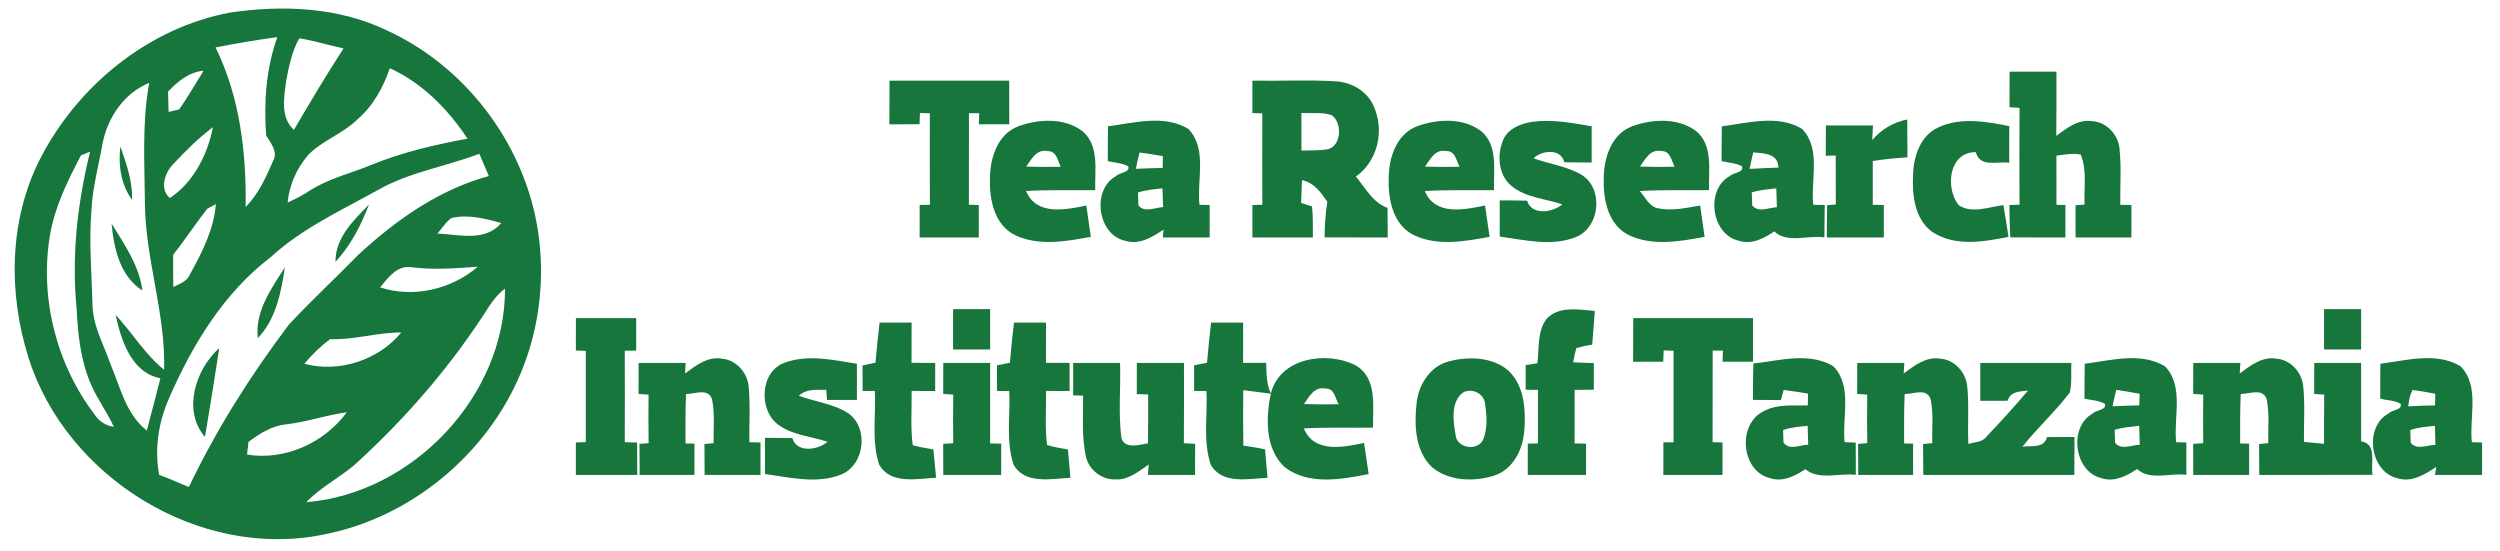
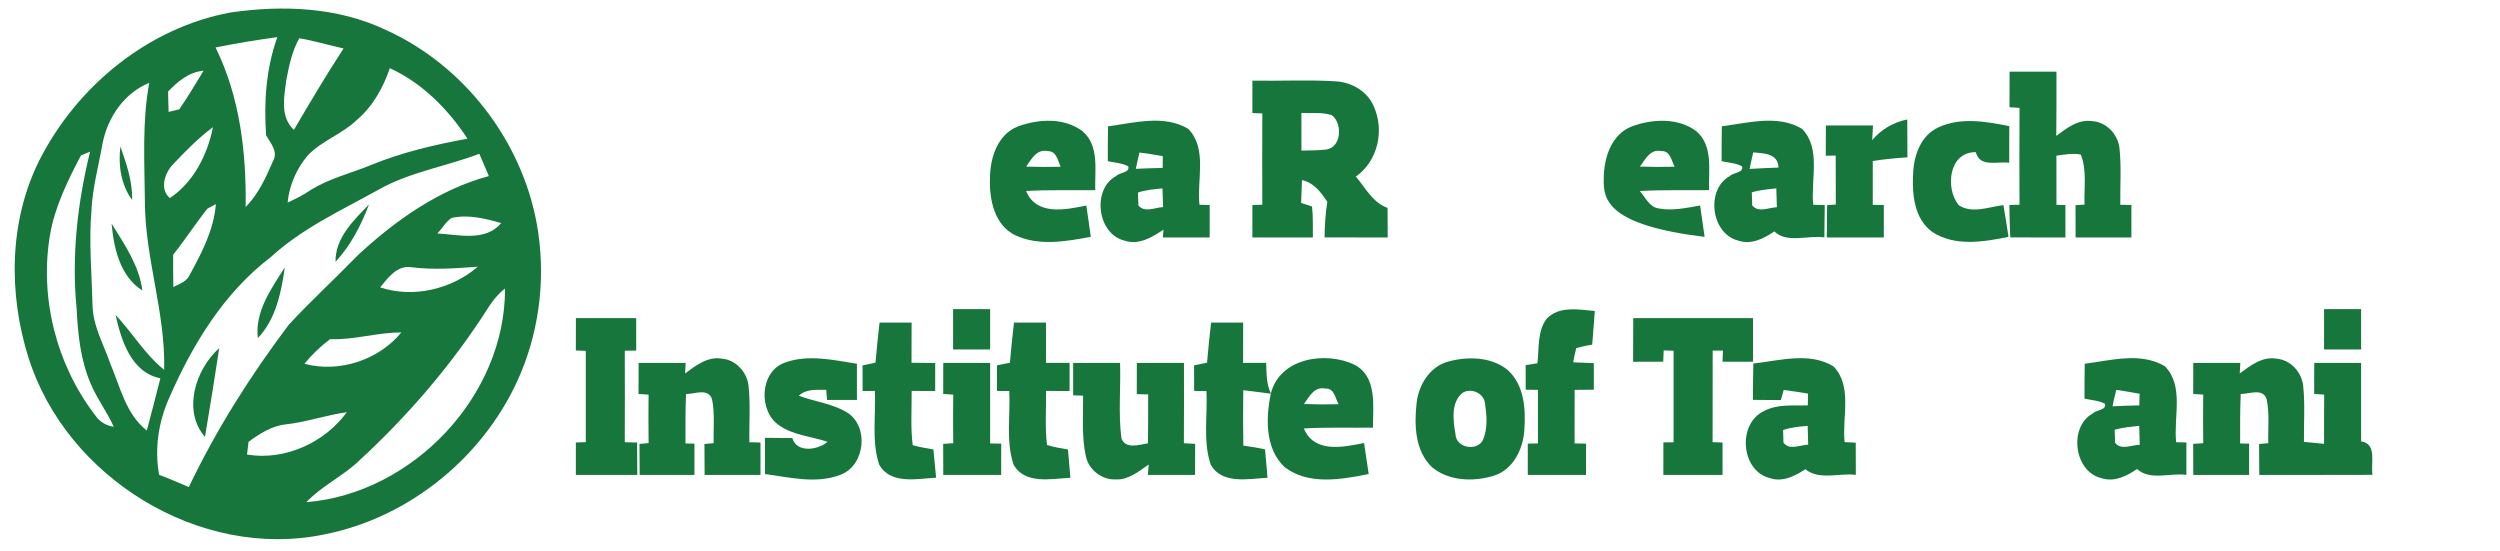
<svg xmlns="http://www.w3.org/2000/svg" width="558pt" height="123pt" viewBox="0 0 558 123" version="1.1">
  <g id="#16763cff">
    <path fill="#16763c" opacity="1.00" d=" M 51.49 2.78 C 63.14 1.09 75.50 1.58 86.27 6.75 C 103.54 14.62 116.39 31.29 119.81 49.93 C 121.83 61.08 120.61 72.83 116.23 83.29 C 108.63 101.47 91.66 115.53 72.28 119.30 C 44.59 125.03 14.78 106.58 6.36 79.83 C 1.84 65.49 1.99 49.27 8.84 35.68 C 17.22 19.18 33.12 6.17 51.49 2.78 M 48.11 10.59 C 53.55 21.61 55.00 34.07 54.83 46.21 C 57.69 43.32 59.38 39.55 60.97 35.88 C 62.12 33.82 60.37 31.91 59.40 30.22 C 58.87 22.80 59.38 15.34 61.90 8.29 C 57.28 8.91 52.69 9.69 48.11 10.59 M 66.81 8.54 C 65.16 11.40 64.53 14.68 63.90 17.87 C 63.42 21.63 62.47 26.09 65.60 28.99 C 69.19 22.86 72.81 16.76 76.68 10.81 C 73.39 10.08 70.14 9.10 66.81 8.54 M 87.01 15.22 C 85.53 19.56 83.24 23.70 79.71 26.71 C 76.44 29.92 71.86 31.36 68.70 34.68 C 66.20 37.64 64.55 41.34 64.20 45.21 C 65.94 44.41 67.66 43.56 69.24 42.48 C 73.41 39.84 78.25 38.70 82.77 36.85 C 89.69 34.00 97.01 32.31 104.34 30.95 C 100.02 24.38 94.24 18.51 87.01 15.22 M 37.51 20.44 C 37.55 21.95 37.59 23.47 37.63 24.98 C 38.22 24.84 39.41 24.56 40.01 24.41 C 41.93 21.61 43.68 18.69 45.44 15.78 C 42.15 16.09 39.68 18.17 37.51 20.44 M 22.91 31.92 C 22.03 36.93 20.65 41.86 20.41 46.96 C 19.82 53.96 20.47 60.98 20.65 67.99 C 20.69 72.68 23.14 76.85 24.63 81.19 C 26.85 86.39 28.08 92.43 32.77 96.09 C 33.78 92.20 34.83 88.33 35.80 84.43 C 29.27 83.15 27.05 75.92 25.79 70.28 C 29.54 74.26 32.35 79.09 36.64 82.55 C 36.98 69.88 32.38 57.69 32.34 45.03 C 32.26 36.18 31.70 27.25 33.31 18.49 C 27.73 20.77 24.07 26.14 22.91 31.92 M 38.58 36.72 C 36.75 38.61 35.57 42.30 37.92 44.20 C 43.19 40.71 46.34 34.49 47.53 28.38 C 44.26 30.83 41.37 33.75 38.58 36.72 M 18.06 34.69 C 15.12 40.33 12.24 46.11 11.16 52.44 C 8.80 66.44 12.57 81.36 21.20 92.62 C 22.15 94.10 23.66 95.00 25.40 95.26 C 23.93 91.98 21.71 89.10 20.31 85.79 C 17.99 80.49 17.38 74.66 17.11 68.94 C 15.94 57.18 17.29 45.28 20.11 33.84 C 19.60 34.06 18.57 34.48 18.06 34.69 M 84.50 42.33 C 76.22 46.93 67.44 50.95 60.39 57.42 C 49.96 65.38 42.96 76.91 37.78 88.78 C 35.37 94.16 34.45 100.17 35.52 105.99 C 37.77 106.79 39.94 107.82 42.15 108.71 C 48.28 95.88 55.90 83.83 64.45 72.49 C 69.42 67.11 74.83 62.16 79.93 56.91 C 88.32 49.15 97.95 42.32 109.11 39.30 C 108.40 37.64 107.68 35.98 106.99 34.32 C 99.55 37.17 91.49 38.37 84.50 42.33 M 46.26 46.59 C 43.63 49.93 41.31 53.52 38.65 56.85 C 38.63 59.25 38.64 61.65 38.69 64.06 C 40.10 63.35 41.79 62.80 42.42 61.20 C 45.10 56.32 47.74 51.21 48.18 45.55 C 47.70 45.81 46.74 46.33 46.26 46.59 M 97.62 52.12 C 102.43 52.34 108.23 54.04 111.89 49.79 C 108.31 48.78 104.50 47.80 100.78 48.65 C 99.47 49.54 98.69 50.99 97.62 52.12 M 84.85 64.14 C 92.22 66.60 100.82 64.57 106.64 59.53 C 101.75 59.89 96.86 60.27 91.96 59.66 C 88.72 59.07 86.62 61.96 84.85 64.14 M 109.18 68.35 C 101.08 81.14 91.14 92.73 80.00 102.97 C 76.40 106.37 71.78 108.48 68.37 112.09 C 92.12 110.14 112.82 88.37 112.72 64.41 C 111.30 65.49 110.15 66.87 109.18 68.35 M 73.67 75.70 C 71.55 77.30 69.62 79.14 67.94 81.20 C 75.69 83.26 84.49 80.39 89.57 74.21 C 84.21 74.18 79.04 75.91 73.67 75.70 M 63.81 94.72 C 60.66 95.04 57.96 96.79 55.47 98.62 C 55.36 99.56 55.25 100.51 55.14 101.46 C 63.57 102.86 72.43 98.83 77.41 92.01 C 72.82 92.63 68.42 94.21 63.81 94.72 Z" />
    <path fill="#16763c" opacity="1.00" d=" M 448.54 16.00 C 452.02 16.00 455.51 16.00 459.00 16.00 C 459.00 20.78 459.02 25.56 458.96 30.33 C 461.29 28.60 463.89 26.55 467.00 27.04 C 470.14 27.24 472.68 29.95 473.06 33.00 C 473.52 37.22 473.19 41.47 473.25 45.71 C 473.87 45.72 475.11 45.74 475.73 45.75 C 475.73 48.17 475.73 50.58 475.73 53.00 C 471.57 53.00 467.42 53.00 463.27 53.00 C 463.26 50.60 463.26 48.20 463.26 45.80 C 463.76 45.76 464.77 45.70 465.27 45.67 C 465.11 41.96 465.86 38.04 464.43 34.50 C 462.62 34.14 460.79 34.50 458.99 34.75 C 459.00 38.40 459.00 42.06 459.00 45.72 C 459.50 45.73 460.50 45.75 461.00 45.76 C 461.00 48.17 461.00 50.58 461.00 53.00 C 456.89 53.00 452.79 53.01 448.69 52.98 C 448.58 50.58 448.52 48.17 448.49 45.77 C 449.05 45.75 450.18 45.71 450.75 45.69 C 450.73 38.49 450.71 31.28 450.76 24.08 C 450.20 24.04 449.08 23.97 448.52 23.93 C 448.53 21.29 448.53 18.64 448.54 16.00 Z" />
-     <path fill="#16763c" opacity="1.00" d=" M 198.54 18.00 C 207.45 18.00 216.35 18.00 225.26 18.00 C 225.26 21.24 225.26 24.49 225.27 27.73 C 223.00 27.73 220.73 27.73 218.47 27.74 C 218.50 27.12 218.54 25.89 218.57 25.27 C 217.99 25.27 216.85 25.26 216.27 25.26 C 216.25 32.07 216.28 38.88 216.25 45.69 C 216.81 45.71 217.91 45.75 218.47 45.77 C 218.46 48.18 218.46 50.59 218.46 53.00 C 214.06 53.00 209.66 53.00 205.26 53.00 C 205.26 50.58 205.27 48.16 205.27 45.74 C 206.03 45.73 206.79 45.72 207.55 45.71 C 207.52 38.90 207.53 32.10 207.54 25.29 C 206.99 25.27 205.88 25.23 205.33 25.21 C 205.31 25.84 205.26 27.10 205.24 27.73 C 202.99 27.73 200.75 27.74 198.51 27.75 C 198.53 24.50 198.54 21.25 198.54 18.00 Z" />
    <path fill="#16763c" opacity="1.00" d=" M 279.53 18.00 C 285.73 18.11 291.95 17.77 298.14 18.15 C 301.64 18.34 305.11 20.32 306.56 23.60 C 309.08 29.02 307.59 35.91 302.63 39.41 C 304.77 41.93 306.37 45.22 309.70 46.40 C 309.72 48.60 309.73 50.80 309.74 53.00 C 305.04 53.00 300.34 53.01 295.64 52.99 C 295.68 50.33 295.84 47.66 296.26 45.03 C 294.81 42.92 293.28 40.75 290.60 40.21 C 290.52 41.90 290.46 43.60 290.41 45.30 C 291.02 45.50 292.24 45.89 292.84 46.08 C 293.11 48.38 293.00 50.69 293.03 53.00 C 288.53 53.00 284.03 53.00 279.53 53.00 C 279.53 50.59 279.53 48.18 279.53 45.77 C 280.09 45.75 281.19 45.71 281.75 45.69 C 281.73 38.90 281.72 32.11 281.75 25.31 C 281.19 25.29 280.09 25.25 279.53 25.23 C 279.53 22.82 279.53 20.41 279.53 18.00 M 290.47 25.20 C 290.46 28.00 290.46 30.81 290.48 33.61 C 292.29 33.56 294.10 33.60 295.90 33.39 C 299.45 33.02 299.72 27.52 297.26 25.71 C 295.09 24.97 292.72 25.34 290.47 25.20 Z" />
    <path fill="#16763c" opacity="1.00" d=" M 227.26 28.20 C 231.83 26.52 237.58 26.22 241.63 29.30 C 245.43 32.53 244.32 38.04 244.46 42.44 C 239.31 42.52 234.16 42.33 229.02 42.63 C 231.32 48.20 237.81 46.83 242.47 45.87 C 242.82 48.20 243.15 50.53 243.47 52.86 C 237.94 53.88 231.88 54.99 226.58 52.49 C 221.98 50.26 220.80 44.58 220.96 39.92 C 220.95 35.36 222.60 29.97 227.26 28.20 M 229.05 37.19 C 231.62 37.27 234.18 37.28 236.75 37.22 C 236.08 35.84 235.83 33.70 233.86 33.73 C 231.39 33.18 230.22 35.51 229.05 37.19 Z" />
    <path fill="#16763c" opacity="1.00" d=" M 247.31 28.19 C 253.15 27.44 259.84 25.51 265.23 28.77 C 269.54 33.22 267.10 40.16 267.72 45.70 C 268.29 45.71 269.43 45.75 270.00 45.76 C 270.00 48.17 270.00 50.59 270.00 53.00 C 266.51 53.00 263.03 53.00 259.54 53.00 C 259.58 52.56 259.66 51.69 259.70 51.25 C 257.20 52.92 254.21 54.76 251.07 53.73 C 244.90 52.31 243.63 42.23 249.14 39.28 C 249.85 38.47 252.28 38.57 251.82 37.13 C 250.42 36.35 248.79 36.32 247.26 35.98 C 247.26 33.38 247.27 30.79 247.31 28.19 M 254.34 34.04 C 254.04 35.25 253.76 36.46 253.52 37.68 C 255.51 37.58 257.51 37.53 259.51 37.48 C 259.52 36.82 259.53 35.51 259.54 34.85 C 257.81 34.52 256.07 34.28 254.34 34.04 M 253.99 42.97 C 254.01 43.68 254.06 45.12 254.09 45.83 C 255.46 47.58 257.79 46.30 259.61 46.22 C 259.56 44.83 259.51 43.44 259.46 42.05 C 257.61 42.23 255.76 42.39 253.99 42.97 Z" />
-     <path fill="#16763c" opacity="1.00" d=" M 316.29 28.18 C 320.85 26.53 326.61 26.22 330.65 29.31 C 334.43 32.55 333.32 38.05 333.46 42.44 C 328.31 42.52 323.16 42.33 318.02 42.64 C 320.32 48.20 326.80 46.83 331.46 45.87 C 331.81 48.20 332.15 50.53 332.48 52.86 C 326.95 53.88 320.90 54.99 315.60 52.50 C 311.00 50.27 309.81 44.62 309.96 39.97 C 309.93 35.38 311.59 29.96 316.29 28.18 M 318.06 37.19 C 320.62 37.28 323.19 37.28 325.76 37.22 C 325.04 35.82 324.81 33.59 322.75 33.72 C 320.33 33.23 319.22 35.56 318.06 37.19 Z" />
-     <path fill="#16763c" opacity="1.00" d=" M 335.47 31.31 C 336.53 28.72 339.40 27.58 341.99 27.19 C 346.43 26.58 350.89 27.44 355.26 28.19 C 355.26 30.89 355.26 33.58 355.26 36.28 C 353.22 36.27 351.18 36.26 349.15 36.22 C 348.39 33.05 344.16 33.52 342.29 35.33 C 345.82 36.62 349.68 37.08 352.97 39.00 C 358.00 42.04 357.15 50.73 351.75 52.91 C 346.31 55.09 340.32 53.56 334.74 52.80 C 334.73 50.11 334.73 47.41 334.74 44.72 C 336.77 44.73 338.80 44.74 340.84 44.79 C 341.86 48.16 346.56 47.45 348.71 45.61 C 344.92 44.31 340.56 44.17 337.36 41.50 C 334.41 39.10 334.11 34.64 335.47 31.31 Z" />
-     <path fill="#16763c" opacity="1.00" d=" M 364.23 28.21 C 368.80 26.53 374.56 26.22 378.62 29.29 C 382.43 32.52 381.32 38.04 381.46 42.44 C 376.31 42.52 371.16 42.33 366.01 42.64 C 367.23 44.00 368.08 46.13 370.08 46.50 C 373.20 47.13 376.38 46.40 379.47 45.87 C 379.82 48.20 380.15 50.53 380.47 52.87 C 374.95 53.88 368.89 54.99 363.60 52.50 C 359.01 50.28 357.81 44.65 357.96 40.01 C 357.93 35.43 359.56 30.01 364.23 28.21 M 366.04 37.18 C 368.61 37.27 371.19 37.28 373.77 37.21 C 373.04 35.83 372.83 33.63 370.79 33.72 C 368.34 33.21 367.23 35.55 366.04 37.18 Z" />
+     <path fill="#16763c" opacity="1.00" d=" M 364.23 28.21 C 368.80 26.53 374.56 26.22 378.62 29.29 C 382.43 32.52 381.32 38.04 381.46 42.44 C 376.31 42.52 371.16 42.33 366.01 42.64 C 367.23 44.00 368.08 46.13 370.08 46.50 C 373.20 47.13 376.38 46.40 379.47 45.87 C 379.82 48.20 380.15 50.53 380.47 52.87 C 359.01 50.28 357.81 44.65 357.96 40.01 C 357.93 35.43 359.56 30.01 364.23 28.21 M 366.04 37.18 C 368.61 37.27 371.19 37.28 373.77 37.21 C 373.04 35.83 372.83 33.63 370.79 33.72 C 368.34 33.21 367.23 35.55 366.04 37.18 Z" />
    <path fill="#16763c" opacity="1.00" d=" M 384.31 28.19 C 390.16 27.45 396.85 25.51 402.23 28.77 C 406.54 33.23 404.10 40.17 404.72 45.71 C 405.36 45.72 406.64 45.74 407.28 45.75 C 407.25 48.16 407.22 50.57 407.20 52.99 C 403.59 52.43 398.86 54.41 396.02 51.64 C 393.72 53.24 390.90 54.68 388.04 53.72 C 381.91 52.28 380.64 42.28 386.09 39.30 C 386.83 38.49 389.24 38.60 388.83 37.13 C 387.42 36.36 385.79 36.32 384.26 35.98 C 384.26 33.38 384.27 30.78 384.31 28.19 M 391.32 34.01 C 391.01 35.24 390.78 36.48 390.51 37.70 C 392.65 37.57 394.81 37.49 396.96 37.40 C 396.85 34.23 393.76 34.23 391.32 34.01 M 391.00 42.94 C 391.02 43.66 391.07 45.11 391.09 45.83 C 392.45 47.57 394.78 46.31 396.60 46.25 C 396.55 44.84 396.51 43.44 396.47 42.04 C 394.63 42.25 392.77 42.39 391.00 42.94 Z" />
    <path fill="#16763c" opacity="1.00" d=" M 417.88 31.26 C 419.91 28.87 422.62 27.27 425.70 26.67 C 425.73 29.48 425.73 32.30 425.74 35.12 C 423.14 35.28 420.56 35.54 418.00 35.93 C 418.00 39.20 418.00 42.46 418.00 45.73 C 418.62 45.73 419.85 45.74 420.47 45.74 C 420.46 48.16 420.46 50.58 420.47 53.00 C 416.22 53.00 411.98 53.00 407.74 53.00 C 407.76 50.60 407.78 48.20 407.81 45.80 C 408.29 45.76 409.27 45.69 409.75 45.65 C 409.73 42.01 409.73 38.36 409.73 34.72 C 409.18 34.73 408.06 34.75 407.51 34.76 C 407.52 32.50 407.53 30.25 407.54 28.00 C 411.04 28.00 414.55 28.00 418.05 28.00 C 418.01 28.82 417.93 30.45 417.88 31.26 Z" />
    <path fill="#16763c" opacity="1.00" d=" M 432.61 28.45 C 437.59 26.09 443.28 27.13 448.47 28.15 C 448.47 30.88 448.46 33.60 448.46 36.33 C 445.85 35.94 441.89 37.48 441.00 33.96 C 434.96 33.90 434.13 41.97 437.16 45.78 C 440.14 47.78 443.92 46.17 447.16 45.78 C 447.56 48.14 447.95 50.50 448.30 52.87 C 442.74 53.99 436.33 55.09 431.29 51.77 C 427.31 48.90 426.76 43.49 427.00 38.97 C 427.11 34.89 428.63 30.27 432.61 28.45 Z" />
    <path fill="#16763c" opacity="1.00" d=" M 29.50 44.65 C 26.98 41.21 26.36 36.85 26.87 32.71 C 28.24 36.55 29.58 40.51 29.50 44.65 Z" />
    <path fill="#16763c" opacity="1.00" d=" M 74.88 58.45 C 74.83 53.06 78.90 49.20 82.36 45.64 C 80.59 50.28 78.29 54.78 74.88 58.45 Z" />
    <path fill="#16763c" opacity="1.00" d=" M 24.91 49.92 C 27.80 54.58 31.07 59.27 31.78 64.86 C 26.77 61.61 25.42 55.47 24.91 49.92 Z" />
    <path fill="#16763c" opacity="1.00" d=" M 57.55 75.46 C 56.86 69.55 60.56 64.40 63.58 59.67 C 62.76 65.26 61.60 71.23 57.55 75.46 Z" />
    <path fill="#16763c" opacity="1.00" d=" M 212.73 69.00 C 215.49 69.00 218.24 69.00 221.00 69.00 C 221.00 72.00 221.00 75.00 221.00 78.00 C 218.24 78.00 215.49 78.00 212.73 78.00 C 212.73 75.00 212.73 72.00 212.73 69.00 Z" />
    <path fill="#16763c" opacity="1.00" d=" M 345.16 71.20 C 347.91 68.22 352.37 69.10 355.96 69.41 C 355.79 71.92 355.57 74.42 355.38 76.93 C 354.16 77.10 352.98 77.36 351.82 77.70 C 351.55 78.75 351.32 79.81 351.13 80.87 C 352.66 80.94 354.20 81.00 355.74 81.05 C 355.73 83.03 355.73 85.01 355.74 86.98 C 354.30 86.99 352.88 87.01 351.46 87.02 C 351.47 91.00 351.47 94.98 351.45 98.96 C 352.09 98.97 353.36 99.01 354.00 99.03 C 354.00 101.35 354.00 103.67 354.00 106.00 C 349.67 106.00 345.33 106.00 341.00 106.00 C 341.00 103.67 341.00 101.35 341.00 99.02 C 341.57 99.01 342.70 98.98 343.27 98.97 C 343.26 94.99 343.26 91.00 343.27 87.02 C 342.59 87.01 341.22 86.99 340.53 86.98 C 340.53 85.15 340.53 83.33 340.53 81.50 C 341.19 81.39 342.50 81.18 343.15 81.08 C 343.56 77.78 343.09 74.03 345.16 71.20 Z" />
    <path fill="#16763c" opacity="1.00" d=" M 518.73 69.00 C 521.49 69.00 524.24 69.00 527.00 69.00 C 527.00 72.00 527.00 75.00 527.00 78.00 C 524.24 78.00 521.49 78.00 518.73 78.00 C 518.73 75.00 518.73 72.00 518.73 69.00 Z" />
    <path fill="#16763c" opacity="1.00" d=" M 128.54 71.00 C 133.02 71.00 137.51 71.00 142.00 71.00 C 142.00 73.42 142.00 75.83 142.00 78.25 C 141.36 78.26 140.09 78.28 139.45 78.28 C 139.47 85.09 139.48 91.89 139.45 98.70 C 140.14 98.72 141.51 98.76 142.20 98.78 C 142.21 101.18 142.22 103.59 142.24 106.00 C 137.67 106.00 133.10 106.00 128.53 106.00 C 128.53 103.59 128.53 101.18 128.53 98.76 C 129.09 98.75 130.19 98.71 130.75 98.69 C 130.73 91.90 130.73 85.10 130.75 78.31 C 130.19 78.29 129.09 78.25 128.53 78.23 C 128.53 75.82 128.53 73.41 128.54 71.00 Z" />
    <path fill="#16763c" opacity="1.00" d=" M 364.54 71.00 C 373.45 71.00 382.35 71.00 391.27 71.00 C 391.26 74.24 391.26 77.48 391.27 80.73 C 389.00 80.73 386.73 80.73 384.47 80.74 C 384.50 80.12 384.54 78.88 384.56 78.26 C 383.99 78.26 382.85 78.26 382.27 78.26 C 382.25 85.07 382.28 91.88 382.25 98.69 C 382.81 98.71 383.91 98.75 384.47 98.77 C 384.46 101.18 384.46 103.59 384.47 106.00 C 380.06 106.00 375.66 106.00 371.26 106.00 C 371.26 103.58 371.27 101.16 371.27 98.74 C 372.02 98.73 372.78 98.72 373.54 98.72 C 373.53 91.91 373.53 85.10 373.54 78.29 C 372.99 78.27 371.88 78.23 371.33 78.21 C 371.30 78.84 371.26 80.10 371.24 80.73 C 368.99 80.73 366.75 80.73 364.51 80.75 C 364.53 77.50 364.53 74.25 364.54 71.00 Z" />
    <path fill="#16763c" opacity="1.00" d=" M 196.32 72.00 C 198.70 72.00 201.08 72.00 203.47 72.00 C 203.47 74.99 203.46 77.98 203.45 80.97 C 205.21 80.99 206.97 81.00 208.74 81.02 C 208.73 83.10 208.73 85.18 208.73 87.27 C 206.97 87.26 205.23 87.26 203.48 87.26 C 203.52 91.29 203.21 95.35 203.72 99.37 C 205.23 99.79 206.78 100.05 208.33 100.32 C 208.53 102.42 208.74 104.52 208.94 106.62 C 204.70 106.86 198.70 108.20 196.22 103.67 C 194.49 98.41 195.54 92.71 195.27 87.26 C 194.59 87.26 193.22 87.26 192.54 87.27 C 192.53 85.36 192.53 83.46 192.52 81.56 C 193.48 81.35 194.45 81.15 195.41 80.94 C 195.66 77.96 195.98 74.98 196.32 72.00 Z" />
    <path fill="#16763c" opacity="1.00" d=" M 226.32 72.00 C 228.70 72.00 231.08 72.00 233.47 72.00 C 233.46 75.00 233.47 77.99 233.46 80.99 C 235.22 81.00 236.97 81.00 238.73 81.00 C 238.73 83.09 238.73 85.18 238.73 87.27 C 236.97 87.26 235.22 87.26 233.47 87.26 C 233.54 91.28 233.20 95.33 233.70 99.33 C 235.22 99.80 236.80 100.05 238.37 100.33 C 238.54 102.44 238.73 104.54 238.91 106.64 C 234.68 106.85 228.72 108.19 226.23 103.70 C 224.47 98.44 225.55 92.72 225.27 87.28 C 224.59 87.27 223.22 87.27 222.53 87.26 C 222.53 85.35 222.53 83.45 222.52 81.54 C 223.48 81.35 224.44 81.15 225.41 80.96 C 225.66 77.97 225.98 74.98 226.32 72.00 Z" />
    <path fill="#16763c" opacity="1.00" d=" M 270.32 72.00 C 272.70 72.00 275.08 72.00 277.47 72.00 C 277.46 75.00 277.47 78.00 277.46 81.00 C 279.17 80.99 280.89 80.99 282.61 80.99 C 282.70 83.30 282.63 85.69 283.66 87.82 C 285.64 79.85 296.00 78.30 302.42 81.46 C 307.45 84.19 306.42 90.67 306.45 95.45 C 301.31 95.52 296.16 95.33 291.02 95.63 C 293.32 101.20 299.81 99.83 304.46 98.87 C 304.81 101.18 305.15 103.49 305.49 105.81 C 299.37 107.02 292.11 108.35 286.76 104.29 C 282.34 100.17 282.51 93.33 283.65 87.87 C 281.60 87.62 279.55 87.32 277.50 87.09 C 277.44 91.21 277.45 95.34 277.51 99.46 C 279.13 99.69 280.75 99.94 282.36 100.30 C 282.54 102.41 282.74 104.52 282.91 106.64 C 278.68 106.85 272.73 108.19 270.23 103.70 C 268.47 98.44 269.55 92.72 269.28 87.28 C 268.59 87.27 267.22 87.27 266.53 87.26 C 266.53 85.35 266.53 83.44 266.52 81.54 C 267.48 81.35 268.44 81.16 269.41 80.96 C 269.66 77.97 269.98 74.98 270.32 72.00 M 291.04 90.18 C 293.61 90.27 296.20 90.29 298.78 90.21 C 297.98 88.87 297.86 86.58 295.79 86.73 C 293.36 86.22 292.21 88.54 291.04 90.18 Z" />
    <path fill="#16763c" opacity="1.00" d=" M 45.75 97.52 C 40.68 91.69 43.63 82.42 48.93 77.70 C 47.92 84.32 46.88 90.93 45.75 97.52 Z" />
    <path fill="#16763c" opacity="1.00" d=" M 152.91 83.35 C 155.29 81.61 157.94 79.50 161.11 80.05 C 164.22 80.30 166.71 83.02 167.07 86.05 C 167.52 90.25 167.19 94.48 167.25 98.70 C 167.87 98.71 169.12 98.75 169.74 98.77 C 169.73 101.18 169.73 103.59 169.74 106.00 C 165.58 106.00 161.43 106.00 157.27 106.00 C 157.27 103.70 157.26 101.40 157.23 99.11 C 157.74 99.06 158.77 98.96 159.28 98.91 C 159.20 95.64 159.59 92.32 158.92 89.09 C 158.05 86.53 155.06 87.95 153.12 87.96 C 152.97 91.63 152.99 95.30 153.00 98.98 C 153.50 98.99 154.50 99.01 155.00 99.02 C 155.00 101.35 155.00 103.67 155.00 106.00 C 150.92 106.00 146.85 106.00 142.77 106.00 C 142.76 103.69 142.74 101.39 142.73 99.08 C 143.24 99.04 144.26 98.94 144.77 98.90 C 144.72 95.29 144.72 91.69 144.76 88.08 C 144.20 88.04 143.08 87.97 142.52 87.93 C 142.53 85.62 142.53 83.31 142.54 81.00 C 146.04 81.00 149.54 81.00 153.04 81.00 C 153.01 81.59 152.94 82.77 152.91 83.35 Z" />
    <path fill="#16763c" opacity="1.00" d=" M 175.14 80.95 C 180.34 79.04 185.98 80.35 191.26 81.19 C 191.26 83.88 191.26 86.57 191.26 89.26 C 189.04 89.26 186.82 89.27 184.60 89.27 C 184.55 88.71 184.46 87.57 184.41 87.00 C 182.25 87.04 179.98 86.73 178.29 88.34 C 181.83 89.64 185.72 90.07 189.00 92.02 C 194.00 95.08 193.14 103.73 187.75 105.91 C 182.31 108.09 176.32 106.56 170.74 105.80 C 170.73 103.11 170.73 100.42 170.74 97.72 C 172.77 97.73 174.81 97.74 176.85 97.78 C 177.85 101.17 182.57 100.46 184.71 98.61 C 181.13 97.40 177.11 97.19 173.94 94.96 C 169.23 91.82 169.53 82.96 175.14 80.95 Z" />
    <path fill="#16763c" opacity="1.00" d=" M 323.43 80.65 C 327.74 79.52 332.88 79.65 336.49 82.56 C 340.21 85.88 340.58 91.32 340.23 95.97 C 339.98 100.28 337.68 104.95 333.26 106.23 C 328.80 107.56 323.39 107.38 319.66 104.31 C 315.83 100.70 315.64 94.92 316.18 90.04 C 316.59 85.89 319.19 81.70 323.43 80.65 M 326.53 87.62 C 323.78 89.67 324.34 93.95 324.87 96.95 C 324.98 100.02 329.81 100.84 331.04 98.11 C 332.08 95.58 331.85 92.69 331.46 90.04 C 331.19 87.78 328.49 86.53 326.53 87.62 Z" />
    <path fill="#16763c" opacity="1.00" d=" M 391.35 81.14 C 397.17 80.50 403.88 78.49 409.24 81.78 C 413.53 86.23 411.11 93.14 411.72 98.68 C 412.34 98.71 413.58 98.77 414.20 98.80 C 414.20 101.20 414.21 103.59 414.22 105.99 C 410.55 105.51 406.03 107.27 402.96 104.73 C 400.64 106.24 397.86 107.69 395.02 106.71 C 388.54 105.10 387.75 94.57 393.69 91.76 C 396.70 90.13 400.21 90.58 403.50 90.49 C 403.51 89.83 403.54 88.52 403.56 87.86 C 401.76 87.52 399.93 87.30 398.12 87.05 C 397.96 87.61 397.65 88.73 397.49 89.30 C 395.40 89.27 393.32 89.26 391.25 89.25 C 391.26 86.55 391.28 83.85 391.35 81.14 M 397.99 95.99 C 398.01 96.69 398.05 98.09 398.07 98.79 C 399.40 100.60 401.76 99.29 403.59 99.26 C 403.55 97.86 403.51 96.45 403.47 95.05 C 401.62 95.23 399.75 95.36 397.99 95.99 Z" />
-     <path fill="#16763c" opacity="1.00" d=" M 424.91 83.35 C 427.28 81.62 429.90 79.52 433.06 80.05 C 436.18 80.27 438.69 82.99 439.07 86.03 C 439.54 90.37 439.13 94.74 439.34 99.10 C 440.68 98.64 442.38 98.76 443.33 97.52 C 446.51 94.15 449.65 90.73 452.64 87.19 C 450.83 87.38 448.74 87.33 448.10 89.45 C 446.06 89.47 444.03 89.47 442.00 89.46 C 442.00 86.64 442.00 83.82 442.00 81.00 C 448.77 81.00 455.54 80.99 462.32 81.01 C 462.22 83.20 462.50 85.47 461.97 87.62 C 458.73 91.89 454.72 95.52 451.39 99.72 C 453.38 99.38 456.21 100.18 456.90 97.55 C 458.94 97.53 460.98 97.53 463.03 97.54 C 463.01 100.36 463.00 103.18 462.99 106.00 C 451.75 106.00 440.51 106.00 429.28 106.00 C 429.26 103.70 429.25 101.40 429.23 99.11 C 429.74 99.06 430.76 98.96 431.28 98.92 C 431.19 95.63 431.60 92.28 430.90 89.05 C 430.00 86.53 427.04 87.97 425.12 87.96 C 424.97 91.63 424.99 95.30 425.00 98.98 C 425.50 98.99 426.50 99.01 427.00 99.02 C 427.00 101.35 427.00 103.67 427.00 106.00 C 422.92 106.00 418.84 106.00 414.76 106.00 C 414.74 103.69 414.74 101.39 414.73 99.08 C 415.24 99.04 416.26 98.94 416.77 98.90 C 416.72 95.29 416.72 91.68 416.76 88.08 C 416.20 88.04 415.08 87.97 414.52 87.93 C 414.53 85.62 414.53 83.31 414.54 81.00 C 418.04 81.00 421.54 81.00 425.04 81.00 C 425.01 81.59 424.94 82.76 424.91 83.35 Z" />
    <path fill="#16763c" opacity="1.00" d=" M 465.31 81.19 C 471.15 80.45 477.83 78.52 483.22 81.76 C 487.54 86.21 485.10 93.16 485.72 98.70 C 486.29 98.71 487.43 98.75 488.00 98.76 C 488.00 101.17 488.00 103.58 488.00 105.99 C 484.43 105.48 479.86 107.35 477.00 104.68 C 474.70 106.24 471.91 107.67 469.07 106.73 C 462.89 105.31 461.65 95.21 467.15 92.26 C 467.87 91.47 470.24 91.57 469.82 90.13 C 468.42 89.36 466.78 89.32 465.26 88.98 C 465.26 86.38 465.27 83.78 465.31 81.19 M 472.35 87.02 C 472.07 88.23 471.73 89.47 471.53 90.69 C 473.51 90.57 475.50 90.53 477.49 90.48 C 477.51 89.84 477.55 88.54 477.57 87.89 C 475.84 87.54 474.09 87.29 472.35 87.02 M 472.00 95.92 C 472.02 96.64 472.06 98.09 472.08 98.81 C 473.43 100.59 475.74 99.28 477.59 99.28 C 477.54 97.87 477.51 96.45 477.47 95.04 C 475.63 95.25 473.78 95.40 472.00 95.92 Z" />
    <path fill="#16763c" opacity="1.00" d=" M 499.91 83.35 C 502.28 81.62 504.92 79.51 508.08 80.05 C 511.19 80.28 513.69 82.99 514.06 86.02 C 514.52 90.21 514.19 94.43 514.24 98.64 C 515.73 98.77 517.23 98.91 518.73 99.06 C 518.73 95.40 518.72 91.74 518.76 88.08 C 518.20 88.04 517.08 87.97 516.52 87.93 C 516.52 85.62 516.53 83.31 516.54 81.00 C 520.02 81.00 523.51 81.00 527.00 81.00 C 527.00 86.84 527.00 92.67 527.00 98.51 C 530.67 99.09 529.08 103.39 529.55 105.98 C 521.12 106.02 512.70 105.99 504.27 106.00 C 504.26 103.70 504.25 101.41 504.23 99.11 C 504.74 99.06 505.77 98.96 506.28 98.91 C 506.19 95.63 506.60 92.27 505.90 89.04 C 504.99 86.55 502.05 87.96 500.13 87.93 C 499.97 91.61 499.99 95.29 500.00 98.98 C 500.50 98.99 501.50 99.01 502.00 99.02 C 502.00 101.35 502.00 103.67 502.00 106.00 C 497.84 106.00 493.69 106.00 489.54 106.00 C 489.53 103.69 489.52 101.38 489.52 99.07 C 490.08 99.03 491.20 98.96 491.76 98.92 C 491.72 95.31 491.72 91.69 491.76 88.08 C 491.20 88.04 490.08 87.97 489.52 87.93 C 489.52 85.62 489.53 83.31 489.54 81.00 C 493.04 81.00 496.54 81.00 500.04 81.00 C 500.01 81.59 499.94 82.76 499.91 83.35 Z" />
-     <path fill="#16763c" opacity="1.00" d=" M 531.31 81.19 C 537.13 80.44 543.78 78.53 549.17 81.73 C 553.57 86.15 551.09 93.15 551.72 98.70 C 552.29 98.71 553.43 98.75 554.00 98.76 C 553.99 101.17 554.00 103.59 554.00 106.00 C 550.49 106.00 546.98 106.00 543.47 106.00 C 543.55 105.55 543.71 104.65 543.79 104.20 C 541.26 105.88 538.25 107.78 535.08 106.73 C 528.89 105.31 527.60 95.15 533.20 92.25 C 533.89 91.41 536.23 91.59 535.82 90.13 C 534.43 89.30 532.77 89.41 531.27 88.96 C 531.26 86.37 531.27 83.78 531.31 81.19 M 538.48 87.04 C 537.89 88.19 537.65 89.45 537.52 90.71 C 539.50 90.58 541.50 90.49 543.50 90.49 C 543.51 89.84 543.54 88.53 543.56 87.88 C 541.87 87.54 540.17 87.28 538.48 87.04 M 537.98 95.98 C 538.01 96.70 538.06 98.14 538.08 98.86 C 539.48 100.52 541.76 99.32 543.58 99.28 C 543.54 97.87 543.51 96.46 543.48 95.06 C 541.62 95.23 539.75 95.37 537.98 95.98 Z" />
    <path fill="#16763c" opacity="1.00" d=" M 210.54 81.00 C 214.02 81.00 217.51 81.00 221.00 81.00 C 221.00 86.99 221.00 92.99 221.00 98.98 C 221.62 98.99 222.85 99.01 223.47 99.02 C 223.47 101.35 223.46 103.67 223.46 106.00 C 219.15 106.00 214.85 106.00 210.54 106.00 C 210.53 103.69 210.53 101.38 210.52 99.07 C 211.08 99.03 212.20 98.96 212.76 98.92 C 212.72 95.31 212.72 91.69 212.76 88.08 C 212.20 88.04 211.08 87.97 210.52 87.93 C 210.53 85.62 210.53 83.31 210.54 81.00 Z" />
    <path fill="#16763c" opacity="1.00" d=" M 239.53 81.00 C 243.02 81.00 246.51 81.00 250.00 81.00 C 250.18 86.59 249.58 92.24 250.30 97.80 C 251.12 100.32 254.33 99.28 256.23 98.94 C 256.28 95.30 256.27 91.66 256.27 88.03 C 255.64 88.01 254.37 87.99 253.73 87.97 C 253.73 85.65 253.73 83.32 253.74 81.00 C 257.24 81.00 260.75 81.00 264.26 81.00 C 264.26 86.98 264.29 92.95 264.24 98.93 C 264.87 98.96 266.13 99.04 266.76 99.07 C 266.74 101.38 266.73 103.69 266.73 106.00 C 263.22 106.00 259.72 106.00 256.21 106.00 C 256.26 105.42 256.35 104.25 256.40 103.67 C 254.18 105.19 251.90 107.14 249.04 107.01 C 245.96 107.14 243.07 104.92 242.38 101.93 C 241.39 97.46 241.79 92.85 241.75 88.31 C 241.20 88.29 240.09 88.25 239.53 88.24 C 239.53 85.82 239.53 83.41 239.53 81.00 Z" />
  </g>
</svg>